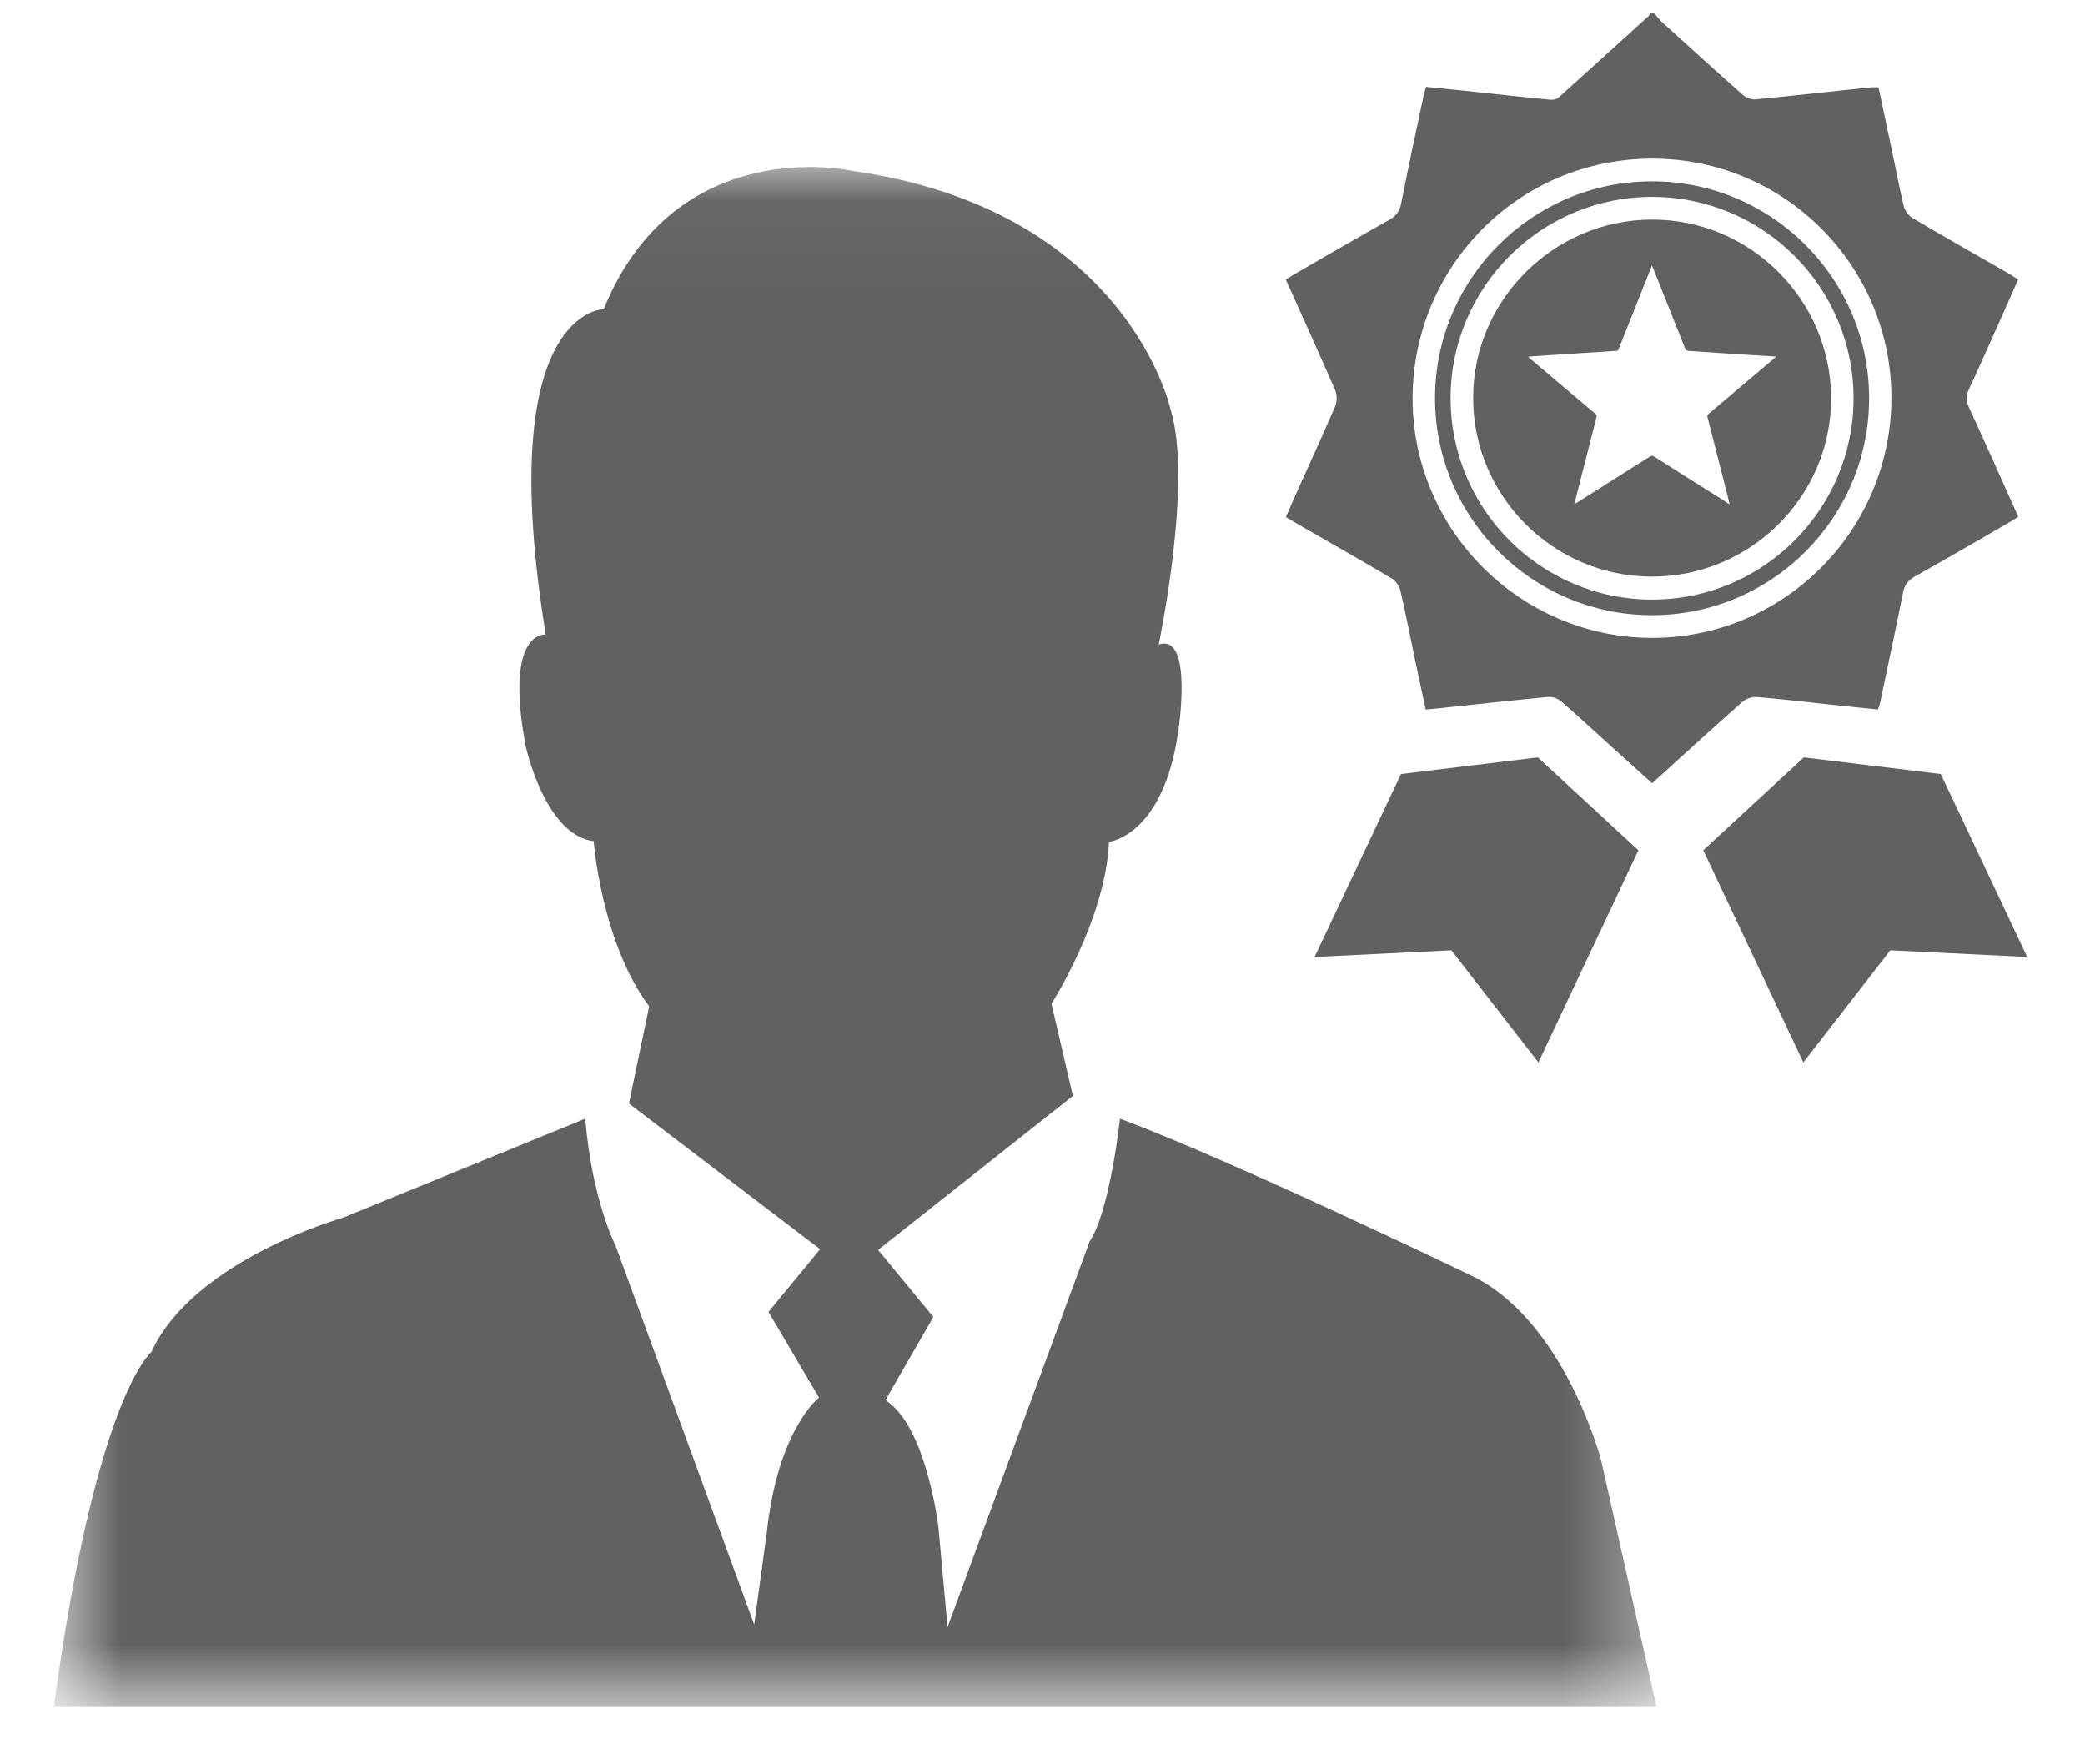
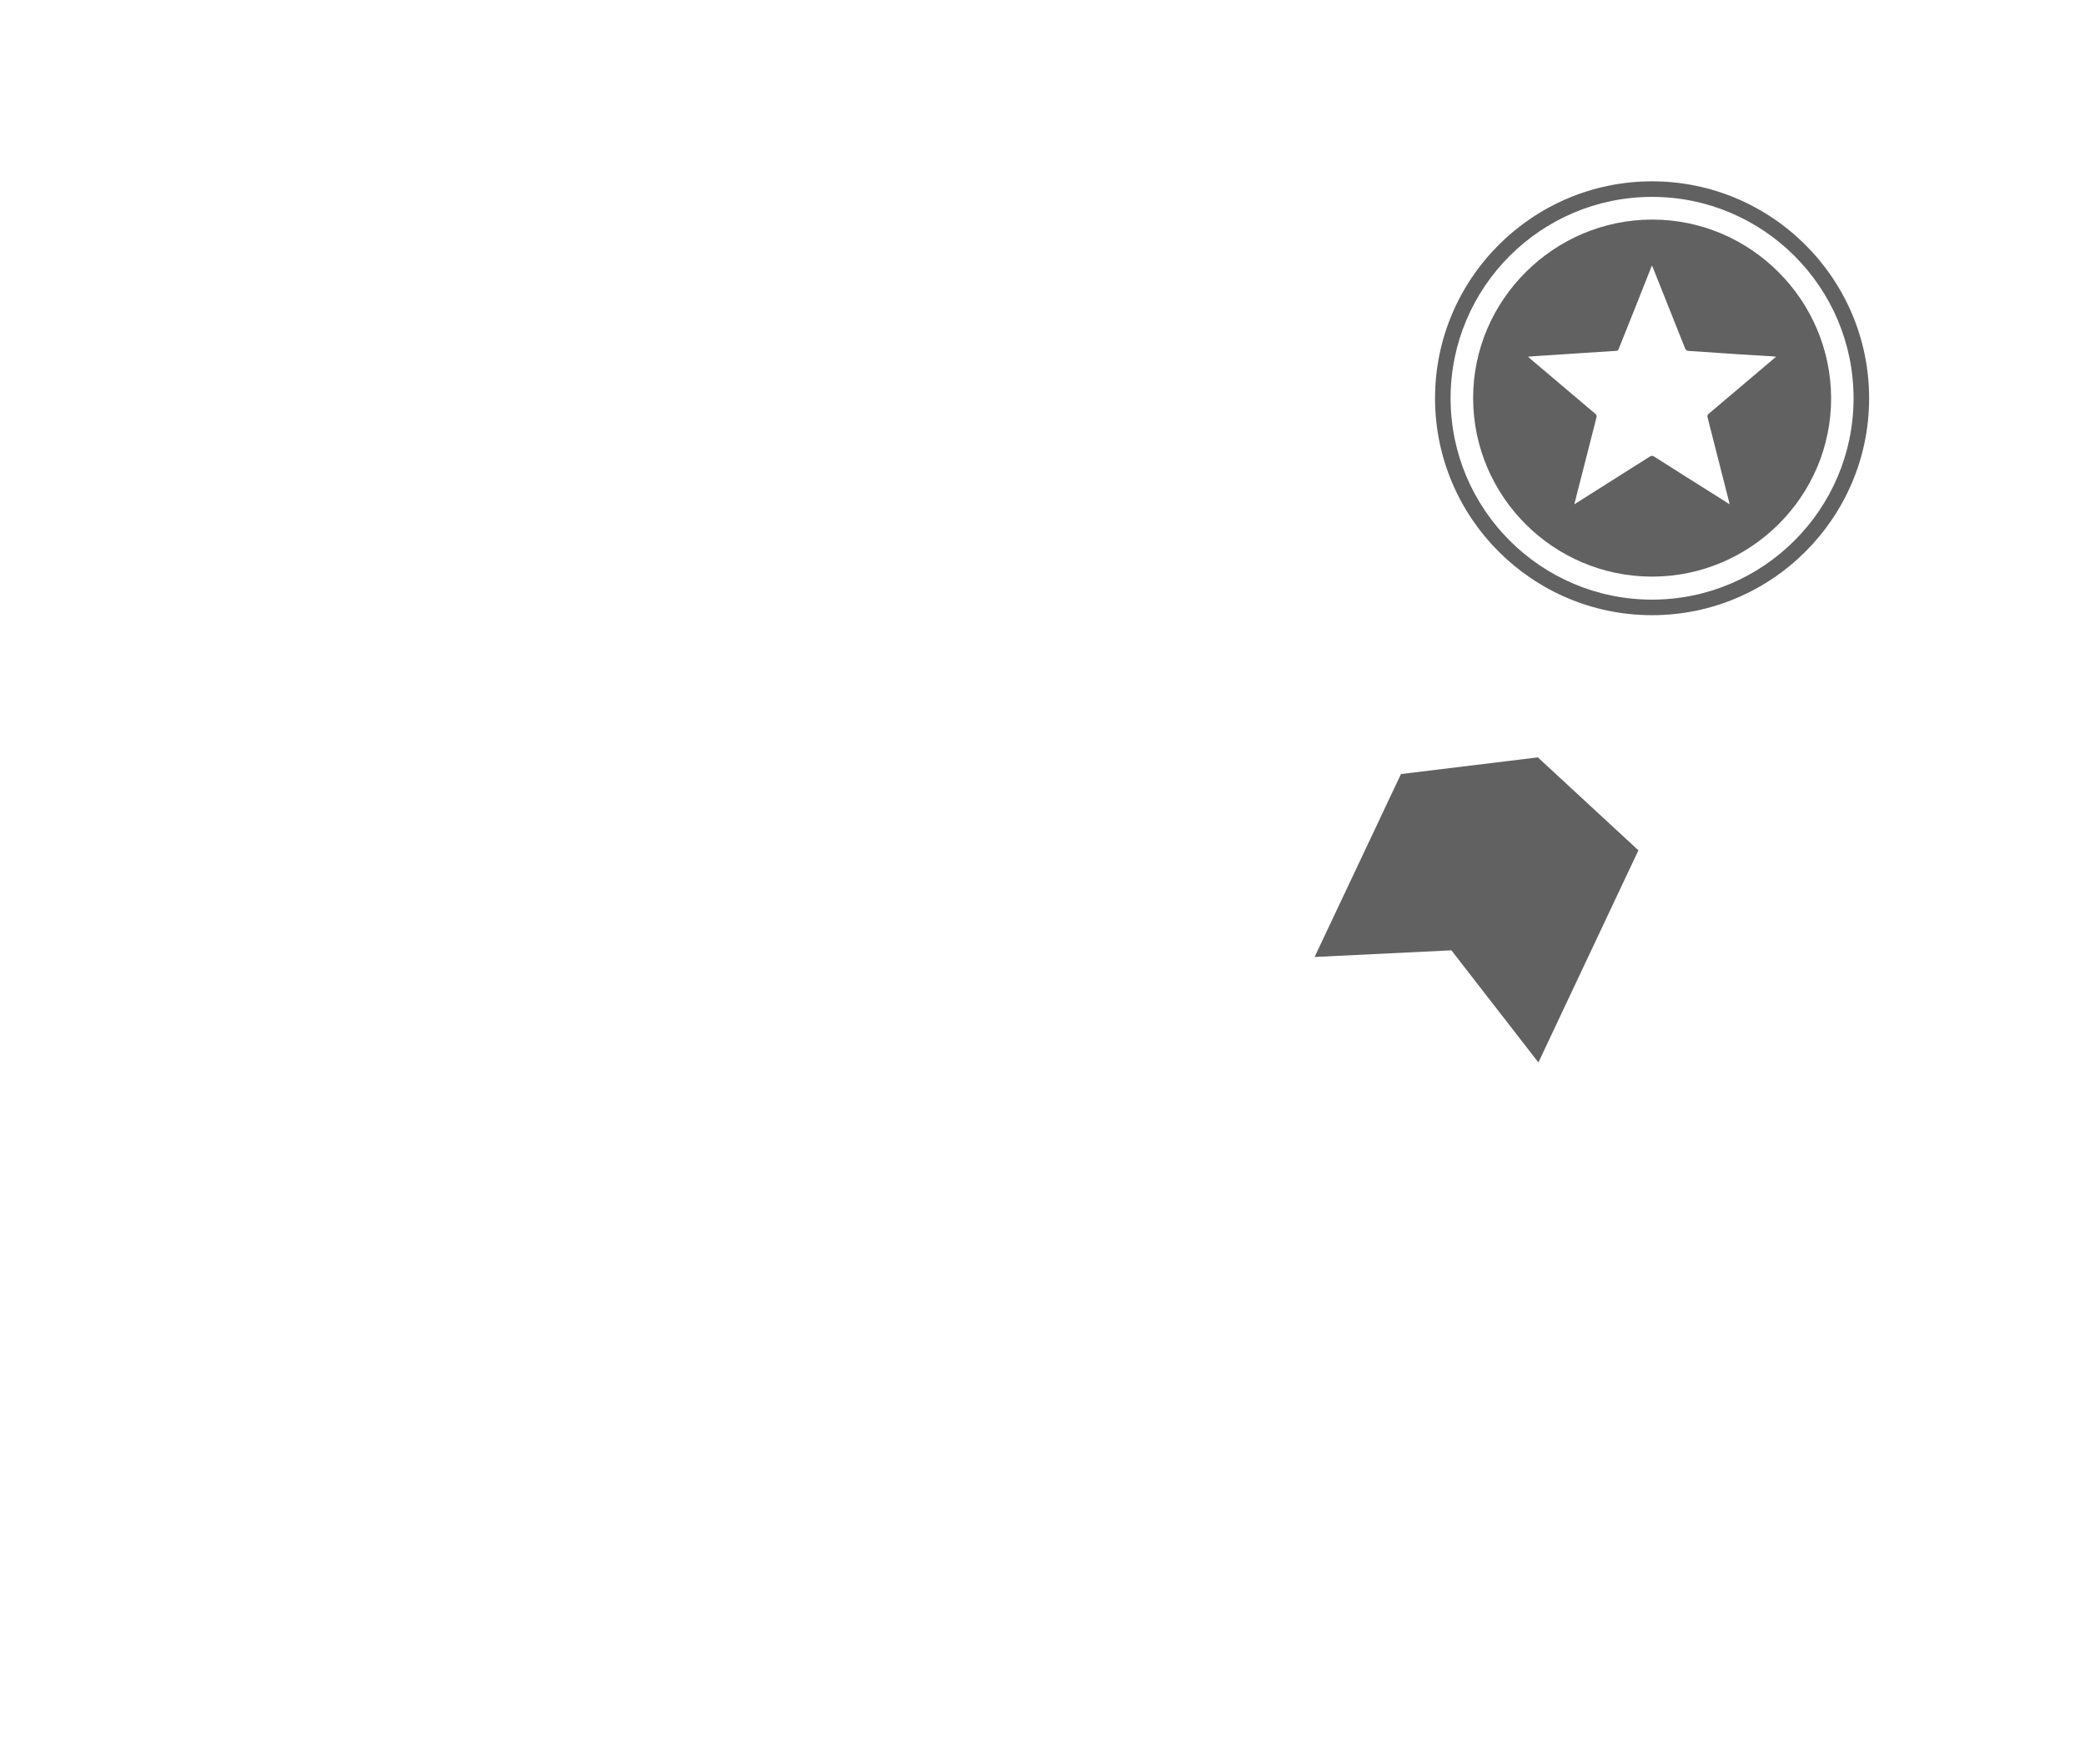
<svg xmlns="http://www.w3.org/2000/svg" width="26" height="22" viewBox="0 0 26 22" fill="none">
  <mask id="mask0_24_1376" style="mask-type:luminance" maskUnits="userSpaceOnUse" x="0" y="2" width="21" height="20">
    <path d="M0.675 2.052H20.671V21.304H0.675V2.052Z" fill="white" />
  </mask>
  <g mask="url(#mask0_24_1376)">
-     <path d="M19.965 18.203C19.965 18.203 19.503 16.443 18.329 15.897C18.329 15.897 15.371 14.472 13.966 13.949C13.966 13.949 13.841 15.101 13.589 15.477L11.816 20.289L11.702 19.042C11.702 19.042 11.555 17.784 11.041 17.459L11.639 16.422L10.95 15.586L13.379 13.665L13.112 12.517C13.112 12.517 13.788 11.464 13.829 10.498C13.829 10.498 14.501 10.427 14.69 9.138C14.69 9.138 14.889 7.891 14.449 8.037C14.449 8.037 14.879 6.004 14.596 5.103C14.596 5.103 14.06 2.608 10.607 2.127C10.607 2.127 8.43 1.644 7.528 3.855C7.528 3.855 6.145 3.855 6.805 7.912C6.805 7.912 6.286 7.848 6.553 9.294C6.553 9.294 6.789 10.411 7.403 10.489C7.403 10.489 7.497 11.747 8.095 12.549L7.843 13.76L10.227 15.577L9.583 16.359L10.213 17.427C10.213 17.427 9.7 17.825 9.563 19.104L9.405 20.257L7.675 15.53C7.675 15.53 7.382 14.965 7.298 13.949L4.278 15.184C4.278 15.184 2.412 15.709 1.887 16.861C1.887 16.861 1.195 17.407 0.671 21.285H20.657L19.965 18.203Z" fill="#616161" />
-   </g>
-   <path d="M23.586 4.97C23.592 3.329 22.265 1.981 20.61 1.978C18.925 1.976 17.623 3.336 17.615 4.954C17.606 6.595 18.95 7.951 20.598 7.954C22.241 7.956 23.58 6.619 23.586 4.97ZM20.627 0.167C20.663 0.206 20.696 0.249 20.736 0.285C21.069 0.587 21.401 0.89 21.738 1.187C21.776 1.221 21.842 1.244 21.892 1.239C22.369 1.193 22.844 1.14 23.321 1.09C23.35 1.086 23.38 1.09 23.425 1.09C23.475 1.324 23.527 1.562 23.576 1.8C23.632 2.057 23.679 2.315 23.74 2.57C23.753 2.626 23.801 2.69 23.851 2.72C24.245 2.953 24.643 3.178 25.04 3.406C25.079 3.429 25.118 3.454 25.167 3.485C25.102 3.631 25.04 3.773 24.976 3.915C24.837 4.228 24.698 4.541 24.553 4.852C24.516 4.931 24.516 4.998 24.553 5.079C24.759 5.528 24.96 5.98 25.168 6.444C25.127 6.47 25.09 6.495 25.05 6.517C24.661 6.741 24.274 6.968 23.882 7.186C23.792 7.236 23.748 7.297 23.729 7.398C23.638 7.853 23.541 8.309 23.445 8.763C23.44 8.788 23.429 8.811 23.418 8.847C23.199 8.825 22.981 8.803 22.763 8.779C22.477 8.749 22.191 8.714 21.902 8.691C21.845 8.687 21.77 8.714 21.726 8.753C21.352 9.084 20.982 9.422 20.602 9.767C20.424 9.606 20.248 9.448 20.073 9.29C19.872 9.108 19.672 8.922 19.467 8.745C19.428 8.711 19.362 8.686 19.311 8.69C18.865 8.732 18.419 8.781 17.972 8.829C17.913 8.835 17.854 8.841 17.779 8.848C17.736 8.647 17.692 8.451 17.651 8.255C17.588 7.956 17.532 7.657 17.462 7.361C17.45 7.304 17.401 7.24 17.35 7.21C16.961 6.979 16.566 6.756 16.174 6.53C16.131 6.505 16.087 6.479 16.035 6.448C16.085 6.334 16.131 6.226 16.179 6.12C16.337 5.768 16.498 5.419 16.65 5.065C16.674 5.008 16.674 4.923 16.65 4.866C16.45 4.408 16.244 3.953 16.034 3.486C16.075 3.461 16.113 3.435 16.152 3.413C16.541 3.188 16.929 2.963 17.32 2.744C17.411 2.694 17.454 2.633 17.473 2.533C17.564 2.077 17.661 1.622 17.758 1.167C17.762 1.143 17.773 1.119 17.784 1.083C17.985 1.103 18.186 1.123 18.387 1.145C18.703 1.179 19.019 1.214 19.335 1.244C19.368 1.247 19.413 1.236 19.437 1.215C19.812 0.877 20.186 0.538 20.559 0.199C20.568 0.191 20.571 0.177 20.576 0.167C20.592 0.167 20.61 0.167 20.627 0.167Z" fill="#616161" />
+     </g>
  <path d="M21.997 4.576C21.767 4.771 21.537 4.966 21.307 5.16C21.29 5.174 21.288 5.187 21.294 5.207C21.383 5.557 21.472 5.905 21.561 6.255C21.563 6.264 21.564 6.274 21.567 6.288C21.524 6.26 21.486 6.237 21.447 6.211C21.174 6.04 20.902 5.868 20.63 5.695C20.609 5.682 20.594 5.68 20.572 5.694C20.27 5.886 19.968 6.077 19.666 6.267C19.656 6.273 19.648 6.278 19.632 6.288C19.648 6.228 19.66 6.174 19.674 6.121C19.753 5.816 19.83 5.51 19.908 5.205C19.913 5.185 19.909 5.174 19.895 5.161C19.622 4.931 19.352 4.702 19.081 4.472C19.073 4.465 19.067 4.458 19.055 4.447C19.097 4.444 19.133 4.441 19.169 4.439C19.336 4.428 19.505 4.418 19.672 4.406C19.833 4.395 19.994 4.385 20.154 4.375C20.18 4.374 20.183 4.357 20.189 4.341C20.323 4.008 20.456 3.673 20.588 3.339C20.592 3.332 20.594 3.325 20.6 3.31C20.607 3.325 20.611 3.334 20.614 3.343C20.747 3.676 20.88 4.008 21.011 4.339C21.022 4.368 21.035 4.375 21.063 4.376C21.271 4.389 21.48 4.404 21.687 4.418C21.825 4.426 21.963 4.435 22.1 4.443C22.114 4.444 22.127 4.446 22.148 4.448C22.094 4.494 22.045 4.535 21.997 4.576ZM20.607 2.738C19.377 2.736 18.367 3.744 18.37 4.967C18.373 6.191 19.371 7.188 20.598 7.19C21.828 7.192 22.838 6.188 22.834 4.963C22.83 3.74 21.829 2.739 20.607 2.738Z" fill="#616161" />
  <path d="M20.601 2.455C19.216 2.455 18.089 3.581 18.089 4.966C18.089 6.351 19.216 7.477 20.601 7.477C21.987 7.477 23.114 6.351 23.114 4.966C23.114 3.581 21.987 2.455 20.601 2.455ZM20.601 7.671C19.109 7.671 17.895 6.458 17.895 4.966C17.895 3.475 19.109 2.261 20.601 2.261C22.094 2.261 23.308 3.475 23.308 4.966C23.308 6.458 22.094 7.671 20.601 7.671Z" fill="#616161" />
  <path d="M16.393 11.933L17.47 9.652L19.177 9.444L20.431 10.603L19.184 13.248L18.099 11.85L16.393 11.933Z" fill="#616161" />
-   <path d="M25.279 11.933L24.202 9.652L22.494 9.444L21.24 10.603L22.488 13.248L23.572 11.85L25.279 11.933Z" fill="#616161" />
</svg>